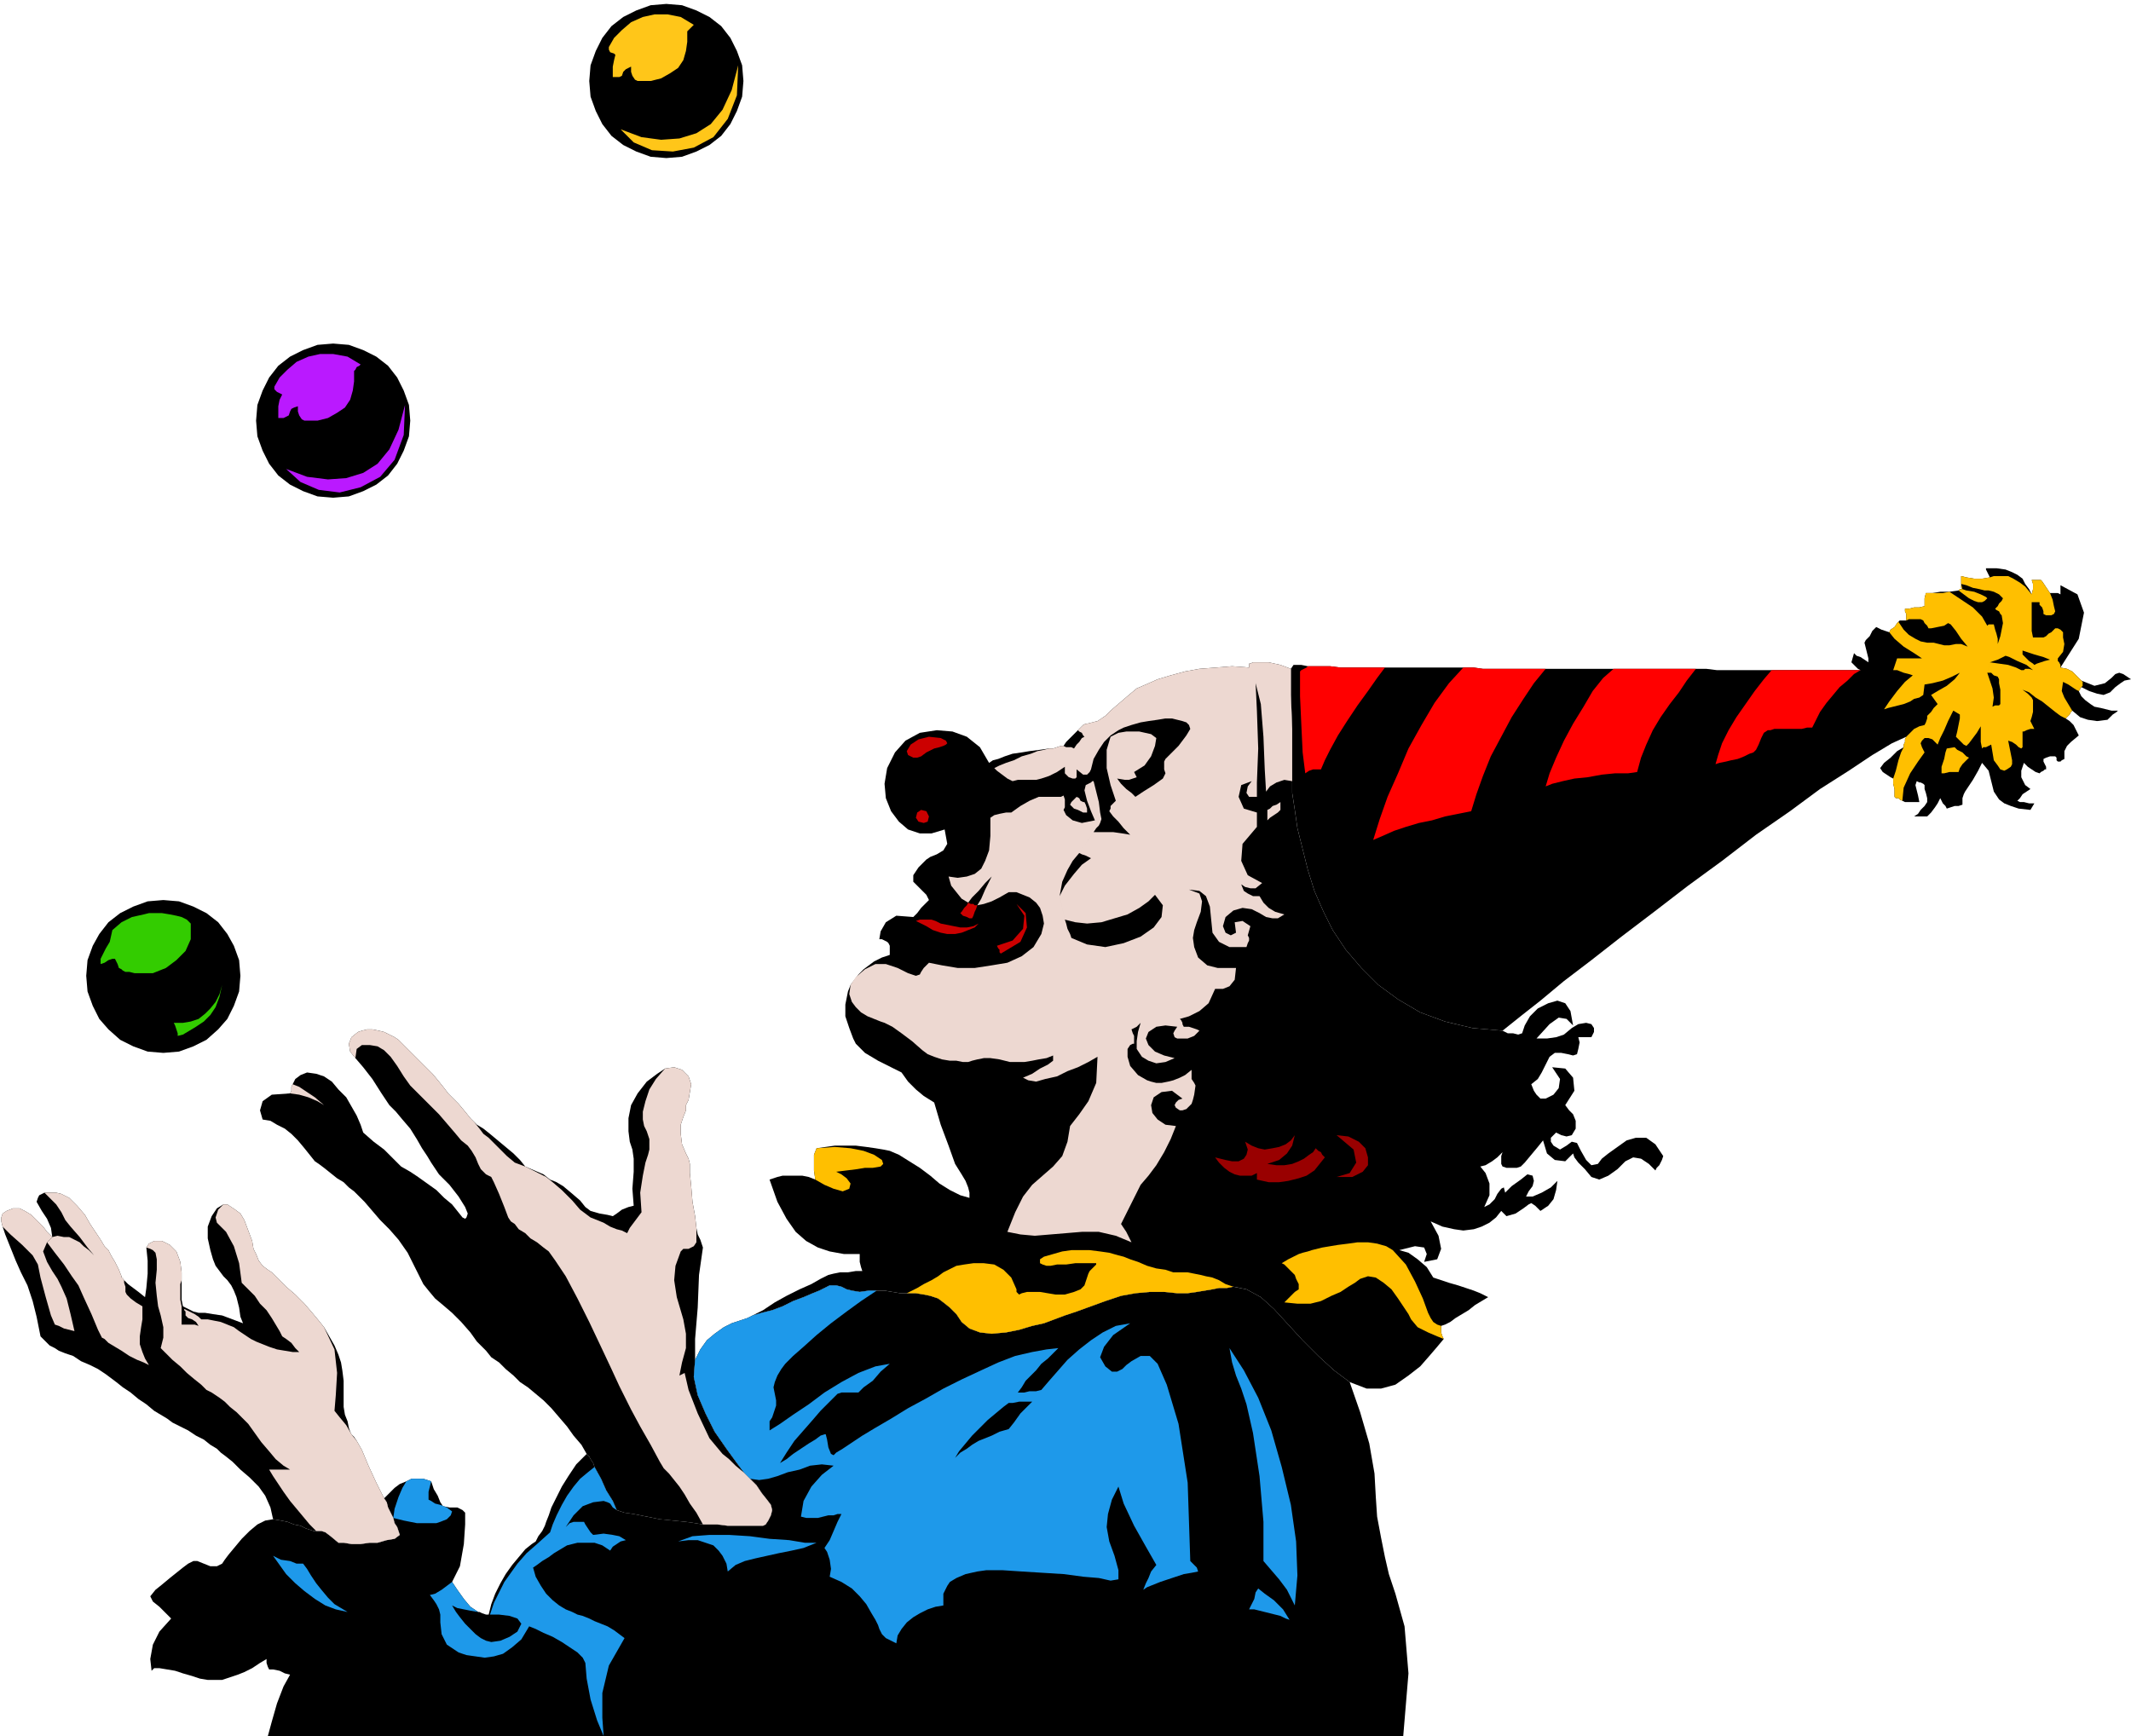
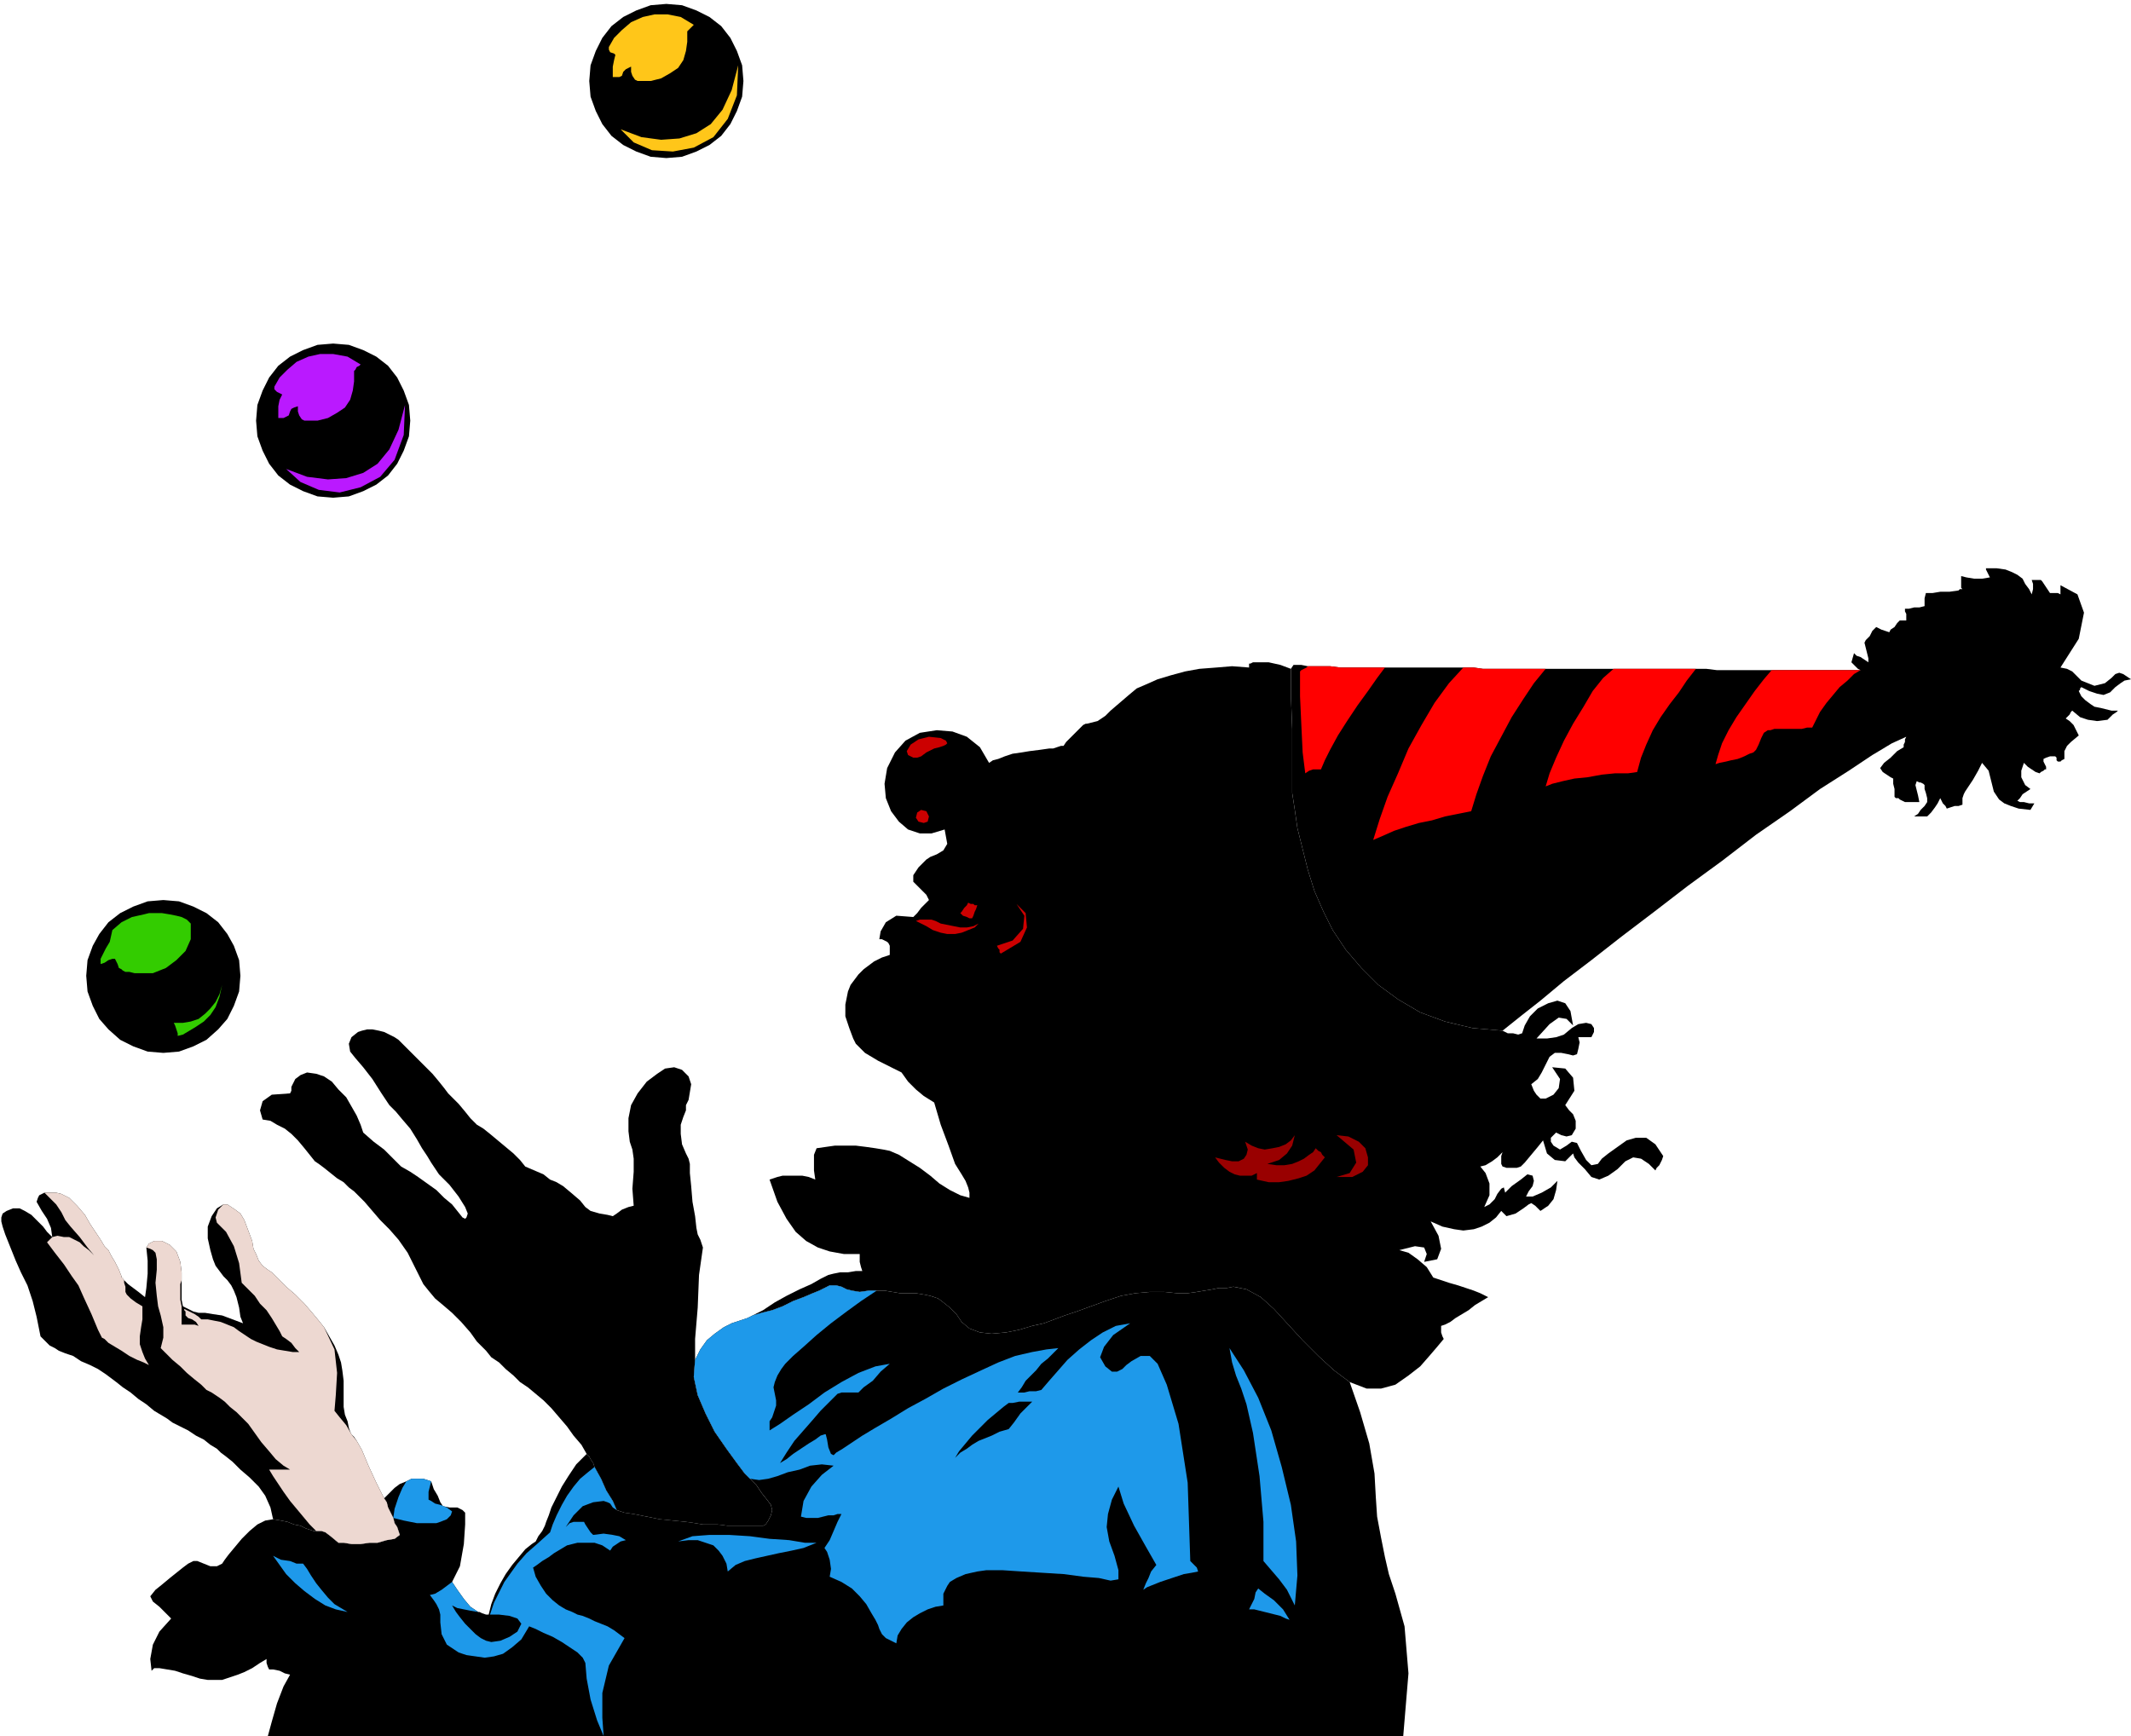
<svg xmlns="http://www.w3.org/2000/svg" width="1.631in" height="1.329in" fill-rule="evenodd" stroke-linecap="round" preserveAspectRatio="none" viewBox="0 0 1631 1329">
  <style>.pen1{stroke:none}.brush2{fill:#000}.brush9{fill:#1e99ea}.brush11{fill:#edd8d1}</style>
  <path d="m184 747-1-12-4-11-5-9-7-9-9-7-10-5-11-4-12-1-12 1-11 4-10 5-9 7-7 9-5 9-4 11-1 12 1 12 4 11 5 10 7 8 9 8 10 5 11 4 12 1 12-1 11-4 10-5 9-8 7-8 5-10 4-11 1-12z" class="pen1 brush2" />
  <path d="m136 793 4-1 5-3 5-3 6-4 5-5 4-6 3-8 2-9-2 7-3 6-4 5-4 4-5 4-6 2-6 1h-7l1 2 1 3 1 3v2zm-48-59 2 4 1 3 2 1 1 1 2 1h3l4 1h14l5-2 5-2 8-6 7-7 4-9v-12l-3-3-4-2-4-1-5-1-6-1h-10l-4 1-9 2-8 4-7 6-2 9-3 5-2 4-2 4v4l3-1 3-2 3-1h2z" class="pen1" style="fill:#3c0" />
  <path d="m314 322-1-12-4-11-5-10-7-9-9-7-10-5-11-4-12-1-12 1-11 4-10 5-9 7-7 9-5 10-4 11-1 12 1 12 4 11 5 10 7 9 9 7 10 5 11 4 12 1 12-1 11-4 10-5 9-7 7-9 5-10 4-11 1-12z" class="pen1 brush2" />
  <path d="m219 359 11 10 14 6 16 2 16-4 15-8 11-13 7-19 1-23-5 19-7 15-9 11-11 7-13 4-14 1-16-2-16-6zm-3-57-2-1-2-1-2-2v-2l4-7 6-6 7-6 9-4 9-2h10l11 2 10 6-1 1-2 1-1 2-1 1v8l-1 7-2 7-4 6-6 4-7 4-8 2h-10l-2-1-2-3-1-3v-4l-3 1-2 1-1 2-1 3-2 1-2 1h-4v-9l1-5 2-4z" class="pen1" style="fill:#ba19ff" />
  <path d="m569 62-1-12-4-11-5-10-7-9-9-7-10-5-11-4-12-1-12 1-11 4-10 5-9 7-7 9-5 10-4 11-1 12 1 12 4 11 5 10 7 9 9 7 10 5 11 4 12 1 12-1 11-4 10-5 9-7 7-9 5-10 4-11 1-12z" class="pen1 brush2" />
  <path d="m475 99 10 10 14 6 16 1 16-3 15-8 11-14 7-18 1-23-5 19-7 15-9 11-11 7-13 4-14 1-15-2-16-6zm-4-57-1-1-3-1-1-2v-2l4-7 6-6 7-6 9-4 9-2h10l10 2 10 6-1 1-1 1-2 2-1 1v8l-1 7-2 7-4 6-6 4-7 4-8 2h-10l-2-1-2-3-1-3v-4l-2 1-2 1-2 2-1 3-2 1h-5v-8l1-5 1-4z" class="pen1" style="fill:#ffc619" />
  <path d="m1517 584-3 6-4 7-4 6-2 3-1 2-1 3v5l-3 1h-3l-3 1-3 1-1-2-2-2-1-2-1-2-2 4-2 3-3 4-3 3h-10l3-2 2-3 3-3 2-3v-3l-1-4-1-3v-3l-1-1-2-1h-1l-2-1-1 3 1 4 1 4 1 5h-11l-2-1-2-1-1-1h-2l-1-1v-6l-1-4v-4l-2-1-3-2-3-2-2-3 3-4 5-4 5-5 5-3v-2l1-2v-2l1-2-11 5-15 9-18 12-22 14-23 17-26 18-26 20-26 19-26 20-25 19-23 18-21 16-18 15-14 11-10 8-5 4-23-2-21-5-19-7-17-10-15-11-13-13-12-14-10-15-7-14-7-16-5-16-4-16-4-16-2-14-2-13v-49l-1-26v-20l2-3h6l5 1h17l8 1h102l7 1h171l8 1h110l-2-1-2-2-1-1-2-2 2-7 2 2 3 1 3 2 3 2v-3l-1-4-1-4-1-4 1-2 3-3 2-4 3-3 2 1 2 1 3 1 3 1 1-2 3-2 2-3 1-1 1-1h5v-5l-1-2v-2h3l4-1h4l4-1v-6l1-4h5l6-1h7l7-1 1-1h2l-1-1v-9l4 1 6 1h6l6-1-1-2-1-2-1-2v-1h8l7 1 5 2 4 2 4 3 2 4 3 4 2 4 1-4v-4l-1-3h7l1 1 2 3 2 3 2 3h6l2 1v-7l13 7 5 14-4 20-14 22 5 1 4 2 4 4 3 3 10 4 8-2 5-4 3-3 3-1 3 1 3 2 3 2-5 1-3 2-4 3-4 4-5 2-5-1-6-2-6-3-1 1v1l-1 1 2 4 3 3 4 3 3 2 5 1 4 1 4 1h5l-1 1-3 2-2 2-2 2-8 1-7-1-6-2-6-5-1 1-1 2-2 2-1 1 3 2 3 3 2 4 2 4-6 5-3 3-2 4v6l-2 1-1 1h-2l-1-1v-2l-1-1h-4l-3 1-2 1v2l1 2 1 2v2h-1l-1 1-2 1-1 1-3-1-3-2-3-2-3-3-2 6v5l3 6 4 3-3 2-3 2-2 3-2 2 2 1h3l4 1h4l-3 5-9-1-6-2-5-2-4-3-4-6-2-8-2-8-5-6z" class="pen1 brush2" />
  <path d="m1150 789-23-2-21-5-19-7-17-10-15-11-13-13-12-14-10-15-7-14-7-16-5-16-4-16-4-16-2-14-2-13v-49l-1-26v-20l-8-3-9-2h-12l-2 1h-1v3l-13-1-12 1-13 1-11 2-11 3-10 3-9 4-7 3-6 5-7 6-7 6-4 4-3 2-3 2-4 1-4 1h-1l-2 1-2 2-2 2-3 3-3 3-3 3-2 3h-2l-3 1-3 1h-3l-7 1-8 1-6 1-7 1-6 2-5 2-4 1-3 2-7-12-10-8-11-4-12-1-13 2-11 6-8 9-6 12-2 12 1 11 4 10 6 8 7 6 9 3h9l10-3 2 11-3 5-5 3-5 2-3 2-3 3-3 3-2 3-2 3v5l2 2 2 2 3 3 3 3 2 4-3 3-3 3-3 4-3 3-13-1-8 5-4 7-1 6h2l2 1 2 1 1 1 1 2v7l-6 2-6 3-4 3-4 3-4 4-3 4-3 4-2 5-2 10v9l3 9 3 8 2 4 3 3 4 4 5 3 5 3 6 3 6 3 6 3 5 7 6 6 6 5 8 5 5 17 6 16 5 14 5 8 3 5 2 5 1 4v4l-7-2-8-4-8-5-7-6-8-6-8-5-8-5-7-3-5-1-6-1-7-1-8-1h-16l-7 1-7 1-2 5v12l1 7-5-2-5-1h-15l-4 1-3 1-3 1 6 17 7 13 7 10 8 7 9 5 9 3 11 2h12v6l1 4 1 3h-5l-6 1h-6l-5 1-4 1-6 3-7 4-9 4-10 5-9 5-9 6-8 4 7-2 8-2 8-3 8-4 8-3 7-3 5-2 4-2 4-2h5l4 1 4 2 4 1 6 1 7-1h12l6 1 6 1h12l6 1 5 1 6 2 4 3 5 4 5 5 4 6 6 5 8 3 9 1 11-1 10-2 10-3 9-2 8-3 8-3 9-3 11-4 11-4 12-4 11-2 11-1h11l10 1h8l7-1 6-1 6-1 5-1h6l5-1 10 2 11 6 10 9 11 12 11 12 12 12 12 11 12 9 13 5h11l11-3 10-7 9-7 7-8 6-7 5-6-1-2-1-3v-5l3-1 4-2 4-3 5-3 5-3 5-4 5-3 5-3-2-1-4-2-5-2-6-2-6-2-7-2-6-2-6-2-5-8-7-6-7-5-7-2 12-3 7 1 2 5-2 6 10-2 3-8-2-10-6-11 9 4 9 2 7 1 8-1 6-2 6-3 5-4 4-5 4 4 7-2 6-4 4-3 2-1 3 2 2 2 2 2 6-4 4-5 2-7 1-7-5 5-7 4-7 3h-5l2-4 3-4 1-4-1-4-4-1-5 4-7 5-5 5-1-4-2 1-3 4-2 4-2 2-2 2-2 1-2 1 4-9v-9l-3-8-4-5 4-1 5-3 4-3 4-4-1 3v6l1 2 3 1h8l3-1 3-3 5-6 5-6 4-5 3 10 6 5 8 1 6-6 1 3 3 4 5 5 5 6 6 2 7-3 7-5 6-6 6-3 6 1 6 4 5 5 1-2 2-2 2-4 1-3-6-9-7-5h-8l-7 2-7 5-7 5-5 4-3 4-5 1-4-4-4-7-3-6-4-1-4 3-5 3-5-3-2-3v-3l2-2 2-2 4 2 4 1 4-1 3-5v-6l-2-5-3-3-3-4 7-11-1-10-6-7-10-1 6 9-1 7-4 5-6 3h-4l-3-3-2-3-2-5 5-4 3-5 3-6 3-6 4-3h5l5 1 4 1 3-1 1-4 1-5-1-4h10l1-2 1-2v-3l-2-3-4-1-6 1-5 3-6 5-6 2-7 1h-8l10-11 7-5 6 1 5 5-2-11-4-6-6-2-7 2-8 4-6 6-4 7-2 6-3 1-4-1h-4l-4-2z" class="pen1 brush2" />
  <path d="m576 1007 7-2 8-2 8-3 8-4 8-3 7-3 5-2 4-2 4-2h5l4 1 4 2 4 1 6 1 7-1h12l6 1 6 1h12l6 1 5 1 6 2 4 3 5 4 5 5 4 6 6 5 8 3 9 1 11-1 10-2 10-3 9-2 8-3 8-3 9-3 11-4 11-4 12-4 11-2 11-1h11l10 1h8l7-1 6-1 6-1 5-1h6l5-1 10 2 11 6 10 9 11 12 11 12 12 12 12 11 12 9 8 23 7 24 4 23 1 18 1 15 3 16 3 15 3 13 5 15 7 25 3 36-4 48H205l3-11 4-14 5-13 5-9-4-1-4-2-5-1h-3l-1-2-1-3v-3l-5 3-6 4-6 3-5 2-6 2-6 2h-11l-6-1-6-2-7-2-6-2-6-1-6-1h-4l-2 2-1-9 2-11 5-10 9-10-4-4-5-5-5-4-2-4 4-5 5-4 6-5 5-4 5-4 4-3 4-2h3l5 2 5 2h5l4-2 2-3 3-4 5-6 5-6 6-6 6-5 6-3 6-1 6 1 5 1 5 2 5 1 4 2 3 1 3 1h6l3 1 4 3 6 5h4l6 1h7l7-1h6l7-2 6-1 4-3-1-3-1-3-2-3-1-4-2-4-2-4-1-4-2-3 4-4 4-4 4-3 5-2 4-2h9l6 2 2 6 3 5 2 5 2 3 5 1h6l4 2 2 2v9l-1 15-3 17-6 12 4 6 5 7 5 6 6 4h1l2 1 3 1h2l2-8 3-8 4-8 4-7 5-7 5-6 5-6 5-4 3-2 2-4 3-4 2-4 1-3 2-5 2-6 4-8 4-8 5-8 6-9 8-8 2 2 1 2 2 3 1 3 5 9 4 9 5 8 3 7 6 2 7 1 10 2 10 2 10 1 10 1 7 1 6 1h11l8 1h27l2-1 2-3 2-4 1-4-1-4-3-4-4-5-4-6-5-5-4-4-6-8-8-11-9-13-7-14-6-14-3-14 1-13 4-8 5-7 6-5 7-5 6-3 6-2 6-2 4-2z" class="pen1 brush2" />
  <path d="m209 1163 6 1 5 1 5 2 5 1 4 2 3 1 3 1h6l3 1 4 3 6 5h4l6 1h7l7-1h6l7-2 6-1 4-3-1-3-1-3-2-3-1-4-2-4-2-4-1-4-2-3-6-12-6-13-5-12-4-7-2-3-2-2-1-2-1-3-1-5-2-5-1-6v-20l-1-8-1-6-2-6-3-7-4-7-4-7-4-5-5-6-6-7-7-7-7-6-6-6-5-5-3-2-4-3-3-4-2-5-2-4-1-6-3-8-3-8-3-5-4-3-3-2-3-2h-3l-5 3-4 6-3 8v9l2 9 2 7 2 5 3 4 3 4 3 3 3 4 2 4 2 5 2 8 1 7 2 5-8-3-8-3-7-1-6-1h-5l-4-1-4-2-4-2-1-5v-21l-1-8-3-8-5-5-6-3h-6l-4 2-2 3 1 10v10l-1 11-1 7-5-4-4-3-4-3-3-3-1-1v-1h-1v-1l-2-5-3-6-3-5-2-4-3-3-3-5-4-6-4-6-4-7-6-7-6-6-6-3-4-1h-9l-2 1-2 1-1 2-1 3 4 7 4 6 3 7 1 7-4-4-3-4-5-5-4-4-5-3-4-2h-5l-5 2-3 2-1 3v3l1 4 2 6 4 10 4 10 4 9 5 10 4 12 3 12 2 10 1 5 3 3 4 4 4 2 3 2 5 2 6 2 6 4 7 3 6 3 6 4 4 3 4 3 5 4 6 4 6 5 6 4 6 5 5 3 5 3 4 3 6 3 6 3 6 4 6 3 5 4 5 3 3 3 4 3 5 4 6 6 7 6 7 7 5 7 4 9 2 9zm323-122-1 13 3 14 6 14 7 14 9 13 8 11 6 8 4 4 5 5 4 6 4 5 3 4 1 4-1 4-2 4-2 3-2 1h-27l-8-1h-11l-6-1-7-1-10-1-10-1-10-2-10-2-7-1-6-2-3-7-5-8-4-9-5-9-1-3-2-3-1-2-2-2-4-7-6-7-5-7-6-7-6-7-6-6-6-5-6-5-6-4-5-5-6-5-5-5-6-4-4-5-4-4-3-3-5-7-7-8-7-7-7-6-6-5-5-6-4-5-3-6-4-8-5-10-7-10-7-8-7-7-6-7-6-7-5-5-3-3-4-3-4-4-5-3-5-4-5-4-4-3-3-2-4-5-4-5-5-6-5-5-5-4-6-3-5-3-6-1-2-7 2-7 7-5 14-1 1-2v-3l1-2 2-4 4-3 5-2 7 1 6 2 6 4 5 6 6 6 4 7 4 7 3 7 2 6 8 7 8 6 7 7 6 6 7 4 6 4 7 5 7 5 6 6 6 5 4 5 4 5 2 1 1-1 1-3-2-5-5-8-7-9-8-8-4-6-2-3-3-5-4-6-4-7-5-8-6-7-5-6-5-5-6-9-7-11-7-9-6-7-4-5-1-6 2-5 5-4 3-1 4-1h4l5 1 4 1 4 2 4 2 3 2 4 4 5 5 5 5 6 6 6 6 5 6 4 5 3 4 8 8 5 6 4 5 3 3 2 2 5 3 5 4 6 5 6 5 6 5 5 5 4 5 7 3 7 3 5 4 5 2 5 3 6 5 7 6 4 5 4 3 7 2 6 1 4 1 3-2 4-3 5-2 4-1-1-13 1-13v-10l-1-7-2-6-1-8v-10l2-10 5-9 7-9 8-6 6-4 7-1 6 2 5 5 2 6-1 6-1 6-2 4v4l-2 5-2 6v7l1 8 3 7 2 4 1 4v7l1 10 1 12 2 11 1 9 1 5 2 4 1 3 1 3-3 21-1 25-2 24v16z" class="pen1 brush2" />
  <path d="m1023 901 10-3 5-8-2-10-13-11 9 1 8 4 5 5 2 7v6l-4 5-8 4h-12zm-93-15 4 1 4 1 5 1h5l4-2 2-3 1-4-2-6 5 3 5 2 5 1 6-1 5-1 5-2 4-3 3-4-2 8-4 6-6 5-9 3 7 1h6l6-1 5-2 4-2 4-3 3-2 2-3 2 2 2 1 1 2 2 2-4 5-4 5-6 4-6 2-8 2-7 1h-8l-9-2v-5l-4 2h-9l-4-1-4-2-4-3-4-4-3-4z" class="pen1" style="fill:#900" />
  <path d="M1001 510h17l8 1h34l-6 8-7 10-8 11-8 12-7 11-6 11-4 8-3 7h-6l-3 1-3 2-2-16-1-21-1-22v-19l1-1 2-1 2-1 1-1zm119 1h8l7 1h48l-9 11-8 12-9 14-8 15-8 15-6 15-5 14-4 13-10 2-10 2-10 3-10 2-10 3-9 3-9 4-7 3 5-16 6-17 8-18 8-19 10-18 10-17 11-15 11-12zm115 1h63l-7 9-6 9-7 9-7 10-6 10-5 11-4 10-3 11-7 1h-10l-10 1-11 2-10 1-9 2-8 2-5 2 3-10 5-12 6-13 7-13 8-13 7-12 8-10 8-7zm121 1h68l-5 3-5 5-6 5-5 6-5 6-5 7-3 6-3 6h-4l-4 1h-21l-3 1h-2l-3 2-2 4-2 5-2 4-2 2-3 1-4 2-5 2-5 1-4 1-5 1-3 1 2-7 3-9 5-10 6-10 7-10 7-10 7-9 6-7z" class="pen1" style="fill:red" />
-   <path d="m1476 547 2-2 2-3 2-2 1-1-5-7 5-3 7-4 6-5 4-5-6 3-7 3-8 2-6 1-1 8-3 2-4 1-3 2-5 2-4 1-4 1-4 1-3 1 4-6 6-8 6-7 6-5-3-1-4-1-5-2h-3l3-9h19l-6-4-8-5-7-6-4-5 1-2 3-2 2-3 1-1 4 6 4 4 5 3 4 2 5 1h5l4 1 4 1h4l5-1h4l5 2-5-6-4-6-4-5-2-1-3 2-5 1-5 1h-2l-1-2-2-2-1-2-2-1h-9l-2 1v-5l-1-2v-2h3l4-1h4l4-1v-6l1-4h13l5-1 9 6 9 6 7 7 4 7 1-1h4l1 4 1 3 1 4v4l2-6 1-5 1-5-1-6-1-1-1-2-2-1-1-1 2-2 1-2 2-2 1-2-3-3-4-2-4-1h-3l-4-1-5-1-5-2-4-1 1 4 3 1 6 1 5 2 4 2 1 1-2 2-2 1h-3l-3-1-4-2-4-3-4-3 1-1h2l-1-1v-9l4 1 6 1h6l6-1 3-1h11l4 2 5 3 4 3 5 6 1-4v-4l-1-3h7l1 1 2 3 2 3 2 3 2 5 1 5 1 4-1 2-2 1h-4l-2-1v-2l-1-3-2-2v-2h-6v22l1 5h8l2-1 2-2 2-1 2-2 1-1h2l2 1 1 1 1 1v4l1 5-1 6-4 5-6 1-5-2-7-2-6-2-3-1v3l2 2 3 3 3 2 1 1-1 4-5-4-7-3-6-3-3-1-2 1-4 2-3 1-3 1-2 8 2 6 2 6 1 7-1 7 2-1h3l1-1v-11l-1-5v-3l-1-2-3-1-2-2h-3l2-8 7 1 7 1 6 2 4 2h2l1-1h3l3 1 1-4 2-1 3-1 3-1 4-1 6-1v2l1 1 1 2v2l5 1 4 2 4 4 3 3 1 1v3l-1 1-1 1v1l-1 1-2-1-3-2-3-2-4-2-1 7 2 5 3 5 3 5-1 1-1 2-2 2-1 1-4-2-4-3-5-4-5-4-5-3-5-4-5-2-3-2 3 2 4 3 3 3 1 2v9l-1 4-1 3 3 6h-3l-3 1-2 1h-1v12l-1 1-2-1-2-2-3-2-3-1 1 5 1 5 1 5v3l-1 2-3 2-2 1-3-1-2-3-3-4-1-6-1-6-2 1-2 1h-2l-1 1-1-5v-12l-3 5-3 4-3 4-2 2 2 9-3 3-2 2-2 3-1 3h-7l-4 1h-2v-5l2-6 1-5 1-3 6-1 2 2 4 2 3 3 2 1-2-9-2-1-3-3-2-2-1-1 1-4 1-5 1-5v-3l-5-3-4 8-3 7-3 6-2 5-2-2-2-2-3-1h-3l-2 2-1 2 1 3 2 4-5 7-6 9-5 11-1 10-2-1-1-1h-2l-1-1v-6l-1-4v-4l2-6 2-8 2-6 2-4v-2l1-2v-2l1-2 3-3 3-3 4-2 4-1 1-2 1-3v-2l1-1zM625 879l-2 5v12l1 7 7 4 7 3 7 2 5-2 1-4-3-4-4-3-4-2 8-1 8-1 6-1h6l6-1 2-2-1-3-6-4-8-3-10-2-12-1-14 1zm478 136v5l1 3 1 2-5-2-7-3-8-4-5-6-2-4-4-6-4-6-5-7-6-5-6-4-6-1-6 2-4 3-5 3-6 4-7 3-8 4-8 2h-10l-10-1 2-2 3-3 3-3 3-2v-4l-2-4-1-3-2-2-2-2-2-2-2-2-2-1 5-3 4-2 4-2 3-1 4-1 3-1 4-1 4-1 6-1 6-1 8-1 7-1h8l7 1 7 2 5 3 10 11 7 13 6 13 4 11 2 4 2 3 3 2 3 1zm-409-25h7l6 1 5 1 6 2 4 3 5 4 5 5 4 6 6 5 8 3 9 1 11-1 10-2 10-3 9-2 8-3 8-3 9-3 11-4 11-4 12-4 11-2 11-1h11l10 1h8l7-1 6-1 6-1 5-1h6l5-1-6-2-5-3-5-2-5-1-4-1-5-1-5-1h-11l-6-2-7-1-7-2-7-3-6-2-5-2-4-1-7-2-7-1-8-1h-14l-7 1-7 2-7 2-3 2v3l2 1 3 1h3l5-1h7l7-1h16v1l-3 3-2 2-1 2-1 3-1 3-1 3-3 3-5 2-7 2h-7l-6-1-6-1h-10l-4 1-2 1-1-1-1-1v-2l-4-9-6-6-7-4-8-1h-8l-7 1-6 1-4 2-2 1-4 2-4 3-5 3-6 3-5 3-4 2-4 2z" class="pen1" style="fill:#ffbf00" />
  <path d="m330 1134-6-2h-9l-4 2-3 5-3 7-3 9-1 7 4 1 4 1 5 1 5 1h15l3-1 5-2 3-3 1-3-4-3-5-2-4-1-3-2-2-1v-6l1-4 1-4zm-64 100-9-2-8-3-8-5-8-6-7-6-7-7-5-7-5-7 6 3 7 1 5 2h5l3 4 3 5 4 6 4 5 5 6 5 5 5 3 5 3zm189-111 5 9 4 9 5 8 3 7-3-2-2-3-2-1-3-1-8 1-8 3-7 7-6 9 3-3 3-1h8l1 2 2 3 2 3 2 2 8-1 7 1 5 1 5 3-4 1-3 2-3 2-2 3-6-4-6-2h-13l-4 1-4 1-5 3-5 3-4 3-5 3-4 3-3 2 2 7 4 7 4 6 5 5 5 4 5 3 5 2 4 2 4 1 5 2 4 2 5 2 5 2 5 3 4 3 4 3-12 21-5 21v19l1 14-5-12-5-16-3-16-1-12-2-4-4-4-6-4-6-4-7-4-7-3-6-3-5-2-6 10-7 6-7 5-7 2-7 1-7-1-7-1-6-2-9-6-4-8-1-9v-6l-1-4-2-4-2-3-3-4 4-1 5-3 4-3 4-3 4 6 5 7 5 6 6 4-6-1-5-1-5-1-4-2 3 5 3 4 4 5 4 4 4 4 4 3 4 2 4 1 7-1 7-3 6-4 3-6-3-4-6-2-8-1h-7l3-9 4-8 4-8 5-7 5-7 7-8 8-7 10-9 2-6 3-7 4-8 4-7 5-7 5-6 6-5 5-4zm64 57 11-4 13-1h15l16 1 15 2 15 1 12 2h9l-10 4-9 2-10 2-9 2-9 2-8 2-7 3-6 5-1-6-3-6-3-4-4-4-6-2-6-2h-7l-8 1zm468 60-5-8-7-7-7-5-5-4-2 3-1 5-2 4-2 4h4l4 1 4 1 4 1 4 1 4 1 4 2 3 1zm4-11 2-23-1-26-4-28-7-29-8-28-10-25-11-21-11-17 2 11 3 10 4 10 4 12 5 22 5 33 3 35v30l6 7 6 7 6 8 6 12z" class="pen1 brush9" />
  <path d="M779 1066h5l4-1h5l4-1 6-7 7-8 7-8 9-8 9-7 9-6 10-5 11-2-13 9-7 9-3 8 4 7 5 4h4l4-2 3-3 4-3 7-4h7l6 6 7 16 9 30 7 45 2 60 2 2 1 1 2 2 1 3-5 1-6 1-6 2-6 2-6 2-5 2-5 2-3 2 2-5 2-4 2-5 4-5-8-14-9-16-8-17-4-13-5 10-3 11-1 10 2 11 4 11 3 11v7l-6 1-9-2-12-1-15-2-16-1-16-1-15-1h-12l-7 1-9 2-7 3-5 3-2 3-1 2-2 4v9l-6 1-6 2-6 3-5 3-5 4-4 5-3 5-1 6-4-2-4-2-3-3-2-4-1-3-2-4-3-5-4-7-5-6-6-6-8-5-9-4 1-6-1-7-2-6-2-3 4-6 3-7 3-7 3-6h-3l-3 1h-4l-4 1-4 1h-9l-4-1 2-12 6-11 8-9 9-7-9-1-9 1-8 3-9 2-8 3-7 2-7 1-7-1-4-4-6-8-8-11-9-13-7-14-6-14-3-14 1-13 4-8 5-7 6-5 7-5 6-3 6-2 6-2 4-2 7-2 8-2 8-3 8-4 8-3 7-3 5-2 4-2 4-2h5l4 1 4 2 4 1 6 1 7-1h6l-12 8-11 8-12 9-11 9-10 9-8 7-6 6-3 4-3 5-2 5-1 4 1 5 1 5v4l-1 3-1 3-1 3-2 3v7l8-5 10-7 12-8 12-9 13-8 13-7 13-5 11-2-7 6-6 7-7 5-4 4h-13l-3 1-2 2-5 5-6 6-6 7-7 8-7 8-6 9-5 8 5-3 5-4 6-4 6-4 5-3 4-3 3-1h1l1 4 1 6 2 5 2 1 2-2 5-3 6-4 9-6 10-6 12-7 13-8 13-7 14-8 14-7 15-7 13-6 13-5 13-3 11-2 9-1-4 4-4 4-5 4-4 5-4 4-4 4-3 5-3 4-7 8-4 3-6 5-6 5-6 6-6 6-5 6-5 6-3 5 4-4 5-3 4-3 5-3 5-2 5-2 6-3 7-2 4-5 5-7 5-5 4-4h-10l-5 1h-3l7-8z" class="pen1 brush9" />
  <path d="m701 626 1-4 3-2 4 1 2 4-1 4-3 1-4-1-2-3zm4-47-3 1h-3l-4-2-1-3 3-5 6-4 8-2 9 1 4 2 1 2-1 1-2 1-3 1-4 1-6 3-4 3zm73 113 7 7 1 11-5 11-15 9-1-1v-2l-1-1-1-2 12-4 8-9 1-10-6-9zm-77 13 3-1h9l3 1 4 2 5 1 5 1 5 1h5l5-1 4-2-3 3-5 2-5 2-5 1h-6l-5-1-6-2-5-3-2-1-2-1-2-1-2-1zm40-14-1 2-2 2-2 3-1 1 2 2 3 1 2 1h2l1-2 1-3 1-2 1-3h-2l-1-1h-2l-2-1z" class="pen1" style="fill:#c00" />
-   <path d="M832 622h-3l-4-2-3-1-3-3 1-2 2-2 1-1 1-1 2 1 1 2 2 1h1l1 2 1 3v3zm138-2 2-1 2-2 3-1 3-2v6l-2 2-3 2-3 2-2 2v-8z" class="pen1 brush11" />
-   <path d="m969 606-1-17-1-25-2-25-4-16 1 21 1 29-1 26v11h-6l-2-3 1-5 3-4-8 3-2 9 4 9 10 3v11l-11 13-1 13 5 11 11 6-5 4h-4l-4-1-3-2 2 5 3 2 4 2h5l3 5 4 4 5 3 7 2-5 3h-4l-5-1-5-3-6-3-7-1-7 2-6 5-2 7 2 5 4 2 4-2-1-8 6-1 6 4-2 7 1 2v2l-1 2-1 3h-13l-8-4-5-7-1-10-1-10-3-8-5-4-8-1 8 3 2 6-1 8-3 8-2 6-1 6 1 7 3 8 7 6 8 2h14l-1 9-4 5-5 2h-6l-5 11-7 6-8 4-7 2 1 1 1 2v1l1 2h4l3 1 3 1 2 1-4 4-5 2h-8l-2-1-1-3 1-2 2-3-9-1-7 1-6 4-2 5 2 5 5 5 7 3 8 2-7 3-7 1-6-2-5-3-4-6v-6l1-7 2-7-2 2-1 1-2 1-2 1 1 3 1 2v6h-1l-2 1-2 3v6l2 7 6 7 7 4 3 1 4 1h4l5-1 4-1 5-2 4-2 5-4v7l2 3 1 2-1 7-1 4-1 3-2 2-2 2-3 1h-2l-3-2-1-2 1-2 2-2 3-1-8-6-8 1-6 4-2 6 1 6 4 5 6 4 8 1-4 10-5 10-6 10-6 8-6 7-5 10-5 10-5 10 2 3 2 3 2 4 2 4-12-5-13-3h-13l-12 1-12 1-12 1-11-1-10-2 6-15 6-12 7-9 8-7 8-7 7-8 4-11 2-12 7-9 7-10 6-14 1-20-7 4-8 4-8 3-8 4-9 2-7 2-6-1-4-2 7-3 6-4 6-3 4-3v-4l-5 2-6 1-5 1-6 1h-11l-4-1-4-1-7-1h-5l-5 1-4 1-3 1h-4l-5-1h-5l-6-1-6-2-5-2-4-3-8-7-8-6-7-5-6-3-3-1-5-2-5-2-5-3-4-4-3-4-2-6 1-7 4-6 7-6 8-4h8l9 3 8 4 6 2 3-1 1-2 2-3 2-2 2-2 10 2 12 2h13l13-2 12-2 11-5 9-7 6-10 2-8-1-6-2-6-3-4-5-4-5-2-5-2h-6l-7 4-6 3-6 2-5 1 3-5 3-7 3-6 2-4-5 5-5 6-5 5-3 4-5-3-4-5-4-5-2-7 7 1 7-1 6-2 5-4 3-6 3-8 1-11v-14l3-2 4-1 5-1h4l7-5 7-4 7-3h17l2-1 1 3v6l-1 2 2 4 5 4 7 2 10-2-3-7-3-8-2-8 1-4 2-1 2-1 1-1h1l2 8 2 8 1 8 1 5-1 3-1 2-2 2-2 3-11 16-5 6-4 7-4 9-2 11 4 18 1 3 1 4 2 4 1 3 12 5 14 2 14-3 13-5 10-7 6-8 1-9-6-8-5 5-7 5-9 5-10 3-10 3-11 1-9-1-8-2-4-18 4-8 7-9 6-7 7-5-2-1-2-1-3-1-2-1 11-16h15l7 1 6 1-5-5-4-5-4-4-3-4 1-2v-2l2-2 2-2-4-12-3-13v-14l3-10 6-3 6-1h10l9 2 4 3-1 6-3 8-5 7-8 5 2 4-3 1-3 1h-3l-6-1 3 4 4 4 4 3 3 3 6-4 8-5 7-5 2-4-1-3v-6l1-2 4-4 6-6 6-8 3-5-1-3-2-2-3-1-4-1-4-1h-5l-6 1-7 1-6 1-7 2-6 2-4 2-6 4-5 5-4 6-4 7-2 8-1 2-2 2h-3l-5-4v6l-1 1h-2l-3-1-2-2-1-1v-5l-6 4-6 3-6 2-4 1h-14l-4 1-4-2-4-3-4-3-2-2 4-2 5-2 6-2 6-3 7-2 5-2 5-1 4-1h3l3-1 3-1h2l2 1h4l2 1 2-3 2-2 2-3 2-1-1-1-1-2-2-1-1-1 2-2 2-2 2-1h1l4-1 4-1 3-2 3-2 4-4 7-6 7-6 6-5 7-3 9-4 10-3 11-3 11-2 13-1 12-1 13 1v-3h1l2-1h12l9 2 8 3v20l1 26v40l-6-1-6 2-5 3-3 4zM224 830l-1 2v3l-1 2 7 1 7 2 7 3 5 3-7-6-6-4-6-4-5-2zm194 71-4-2-4-2-4-2-4-2-8-3-6-5-6-6-4-4-4-4-4-3-3-4-4-5-3-3-4-5-5-6-8-8-3-4-4-5-5-6-6-6-6-6-5-5-5-5-4-4-3-2-4-2-4-2-4-1-5-1h-4l-4 1-3 1-5 4-2 5 1 6 4 5 1-7 4-3h6l6 1 5 3 5 5 5 7 5 8 5 7 7 7 8 8 7 7 6 7 6 7 5 6 5 4 3 4 3 5 2 5 2 4 2 2 2 2 2 1 2 1 2 4 4 9 4 10 3 8 2 3 3 2 3 4 5 3 4 4 5 3 5 4 4 3 5 7 8 12 9 17 9 18 9 19 8 17 6 13 4 8 5 10 7 13 8 14 7 13 3 5 4 4 4 5 4 5 4 6 4 7 5 7 5 9h11l8 1h27l2-1 2-3 2-4 1-4-1-4-3-4-4-5-4-6-5-5-5-5-6-5-5-5-5-4-10-12-9-19-7-18-3-13-4 2 2-10 3-11v-11l-2-11-5-17-2-13 1-11 4-11 2-2h4l4-2 2-3v-11l-1-9-2-11-1-12-1-10v-7l-1-4-2-4-3-7-1-8v-7l2-6 2-5v-4l2-4 1-6 1-6-2-6-5-5-6-2-7 1-7 8-5 8-3 9-2 8v6l1 5 2 4 1 3 1 3v8l-1 4-2 6-2 10-2 13 1 15-3 4-3 4-3 4-2 4-4-2-4-1-5-2-5-3-5-2-5-2-4-3-4-3-6-7-8-8-7-6-5-4zM40 947l-4-4-3-4-5-5-4-4-5-3-4-2h-5l-5 2-3 2-1 3v3l1 4 6 6 9 8 8 8 4 7 2 10 4 15 4 14 3 7 3 1 4 2 4 1 4 1-3-13-3-12-4-9-3-6-4-6-4-7-3-8 3-7 1-1 1-1 1-1 1-1z" class="pen1 brush11" />
  <path d="m40 947-1 1-1 1-1 1-1 1 6 8 7 9 6 9 5 7 4 9 6 13 5 12 3 6 2 1 3 3 5 3 5 3 6 4 6 3 5 2 4 2-3-5-2-5-2-6v-6l1-7 1-6v-10l-5-3-4-3-3-3-1-2v-4l-1-3v-2l-1-1v-1h-1v-1l-2-5-3-6-3-5-2-4-3-3-3-5-4-6-4-6-4-7-6-7-6-6-6-3-4-1h-9l4 4 5 5 4 6 3 6 4 5 7 8 6 8 5 6-4-4-4-3-3-3-4-2-4-2h-4l-5-1-4 1zm99 53-1-5v-12l1-3v-6l-1-8-3-8-5-5-6-3h-6l-4 2-2 3 3 1 2 1 2 2 1 5v8l-1 10 1 10 1 8 2 7 2 9v8l-2 8 4 4 5 5 6 5 5 5 6 5 5 4 4 4 4 2 6 4 4 3 4 4 5 4 4 4 5 5 5 7 5 7 6 7 5 6 6 5 5 3h-16l3 5 4 6 4 6 5 7 5 6 5 6 5 6 5 5h4l3 1 4 3 6 5h4l6 1h7l7-1h6l7-2 6-1 4-3-1-3-1-3-2-3-1-4-2-4-2-4-1-4-2-3-6-12-6-13-5-12-4-7-4-5-4-7-5-6-4-5 1-12 1-17-2-18-8-17-4-5-5-6-6-7-7-7-7-6-6-6-5-5-3-2-4-3-3-4-2-5-2-4-1-6-3-8-3-8-3-5-4-3-3-2-3-2h-3l-4 4-1 3-1 3 1 4 7 7 6 11 4 13 2 15 5 5 5 5 4 6 5 5 4 6 3 5 3 5 2 4 3 2 4 3 3 4 3 3h-5l-6-1-6-1-6-2-5-2-5-2-4-2-3-2-3-2-3-2-4-3-5-2-5-2-5-1-5-1h-5l-2-2-3-2-4-2-4-2v1l1 1v3l2 2 3 1 3 2 2 3-3-1h-10v-14z" class="pen1 brush11" />
</svg>